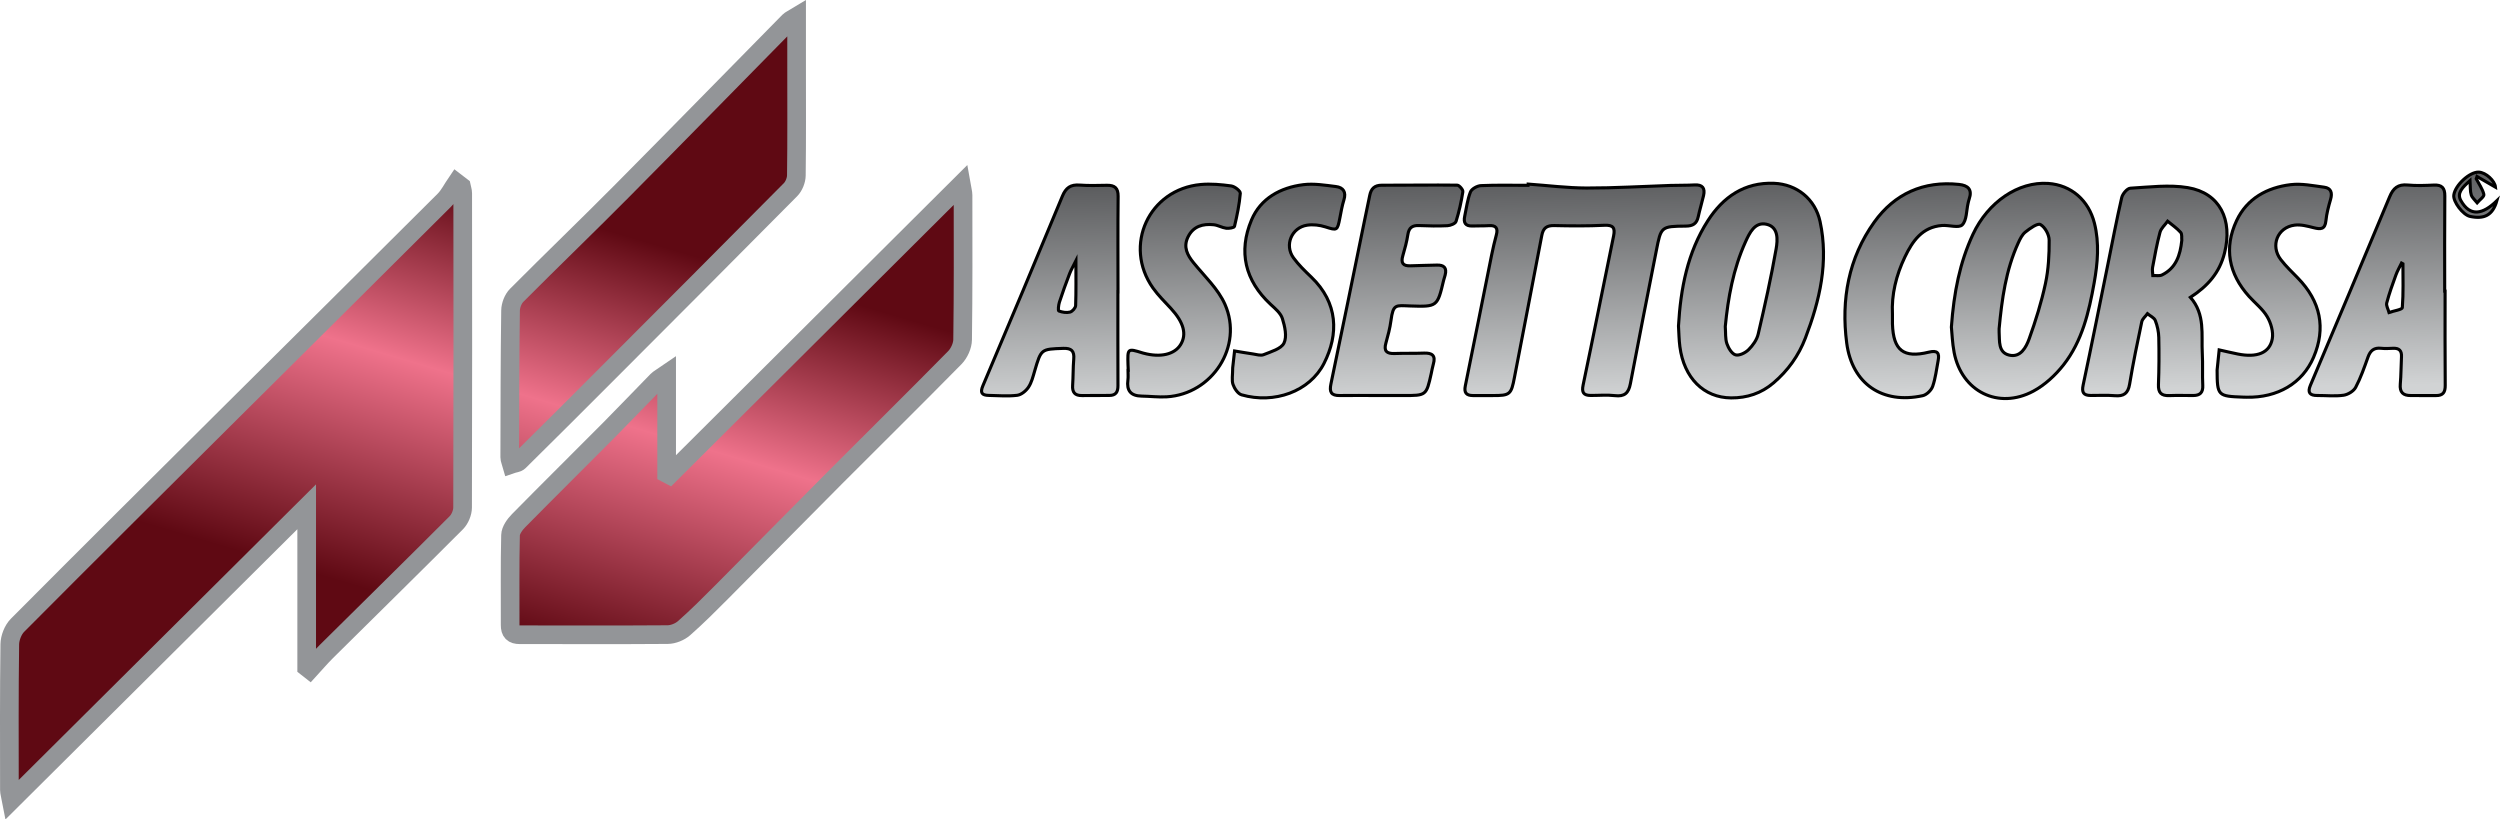
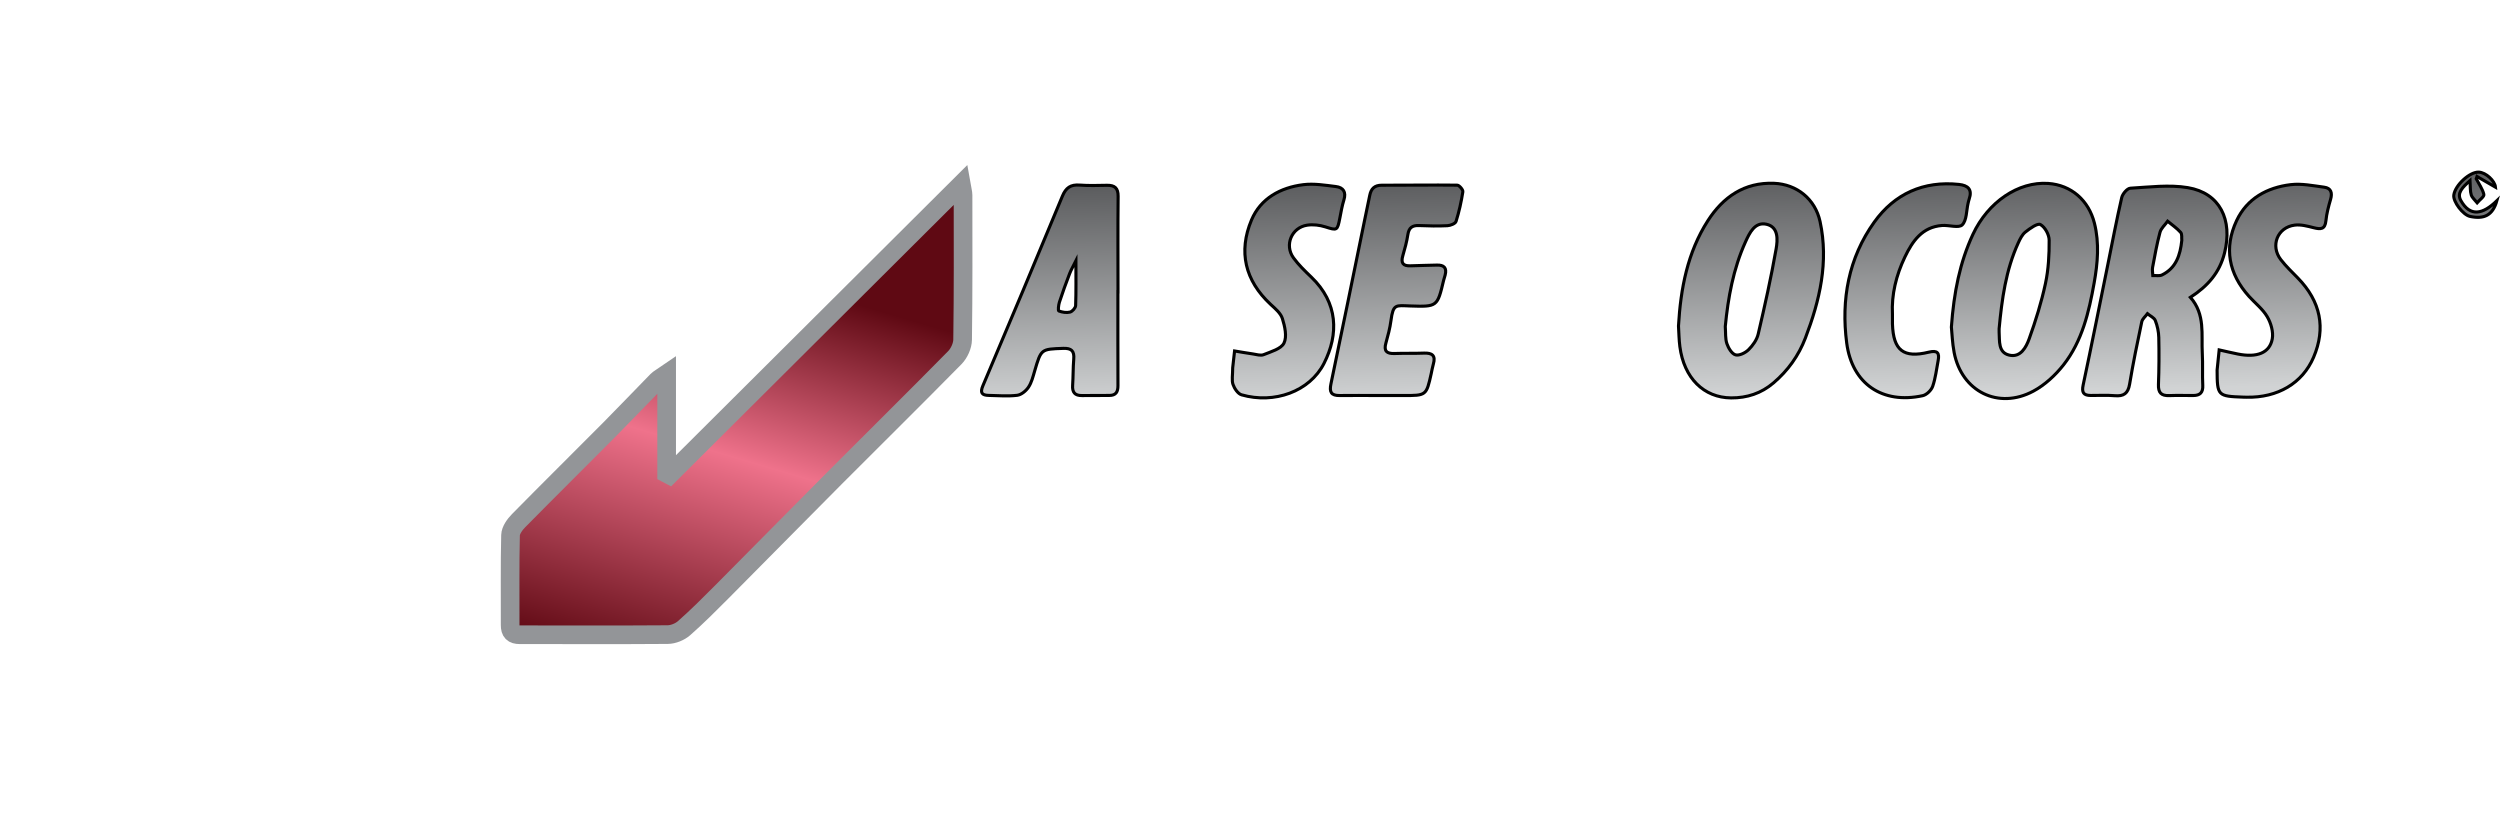
<svg xmlns="http://www.w3.org/2000/svg" version="1.2" baseProfile="tiny" id="Layer_1" x="0px" y="0px" width="402px" height="131.77px" viewBox="0 0 402 131.77" xml:space="preserve">
  <linearGradient id="SVGID_1_" gradientUnits="userSpaceOnUse" x1="58.643" y1="22.748" x2="39.083" y2="88.826">
    <stop offset="0.038" style="stop-color:#5F0913" />
    <stop offset="0.462" style="stop-color:#EF728B" />
    <stop offset="1" style="stop-color:#5F0913" />
  </linearGradient>
-   <path fill-rule="evenodd" fill="url(#SVGID_1_)" stroke="#939598" stroke-width="3" stroke-miterlimit="10" d="M49.315,107.297  c0-8.416,0-16.832,0-25.806c-15.934,15.843-31.553,31.373-47.492,47.222c-0.164-0.866-0.309-1.276-0.31-1.687  c-0.008-7.808-0.046-15.616,0.062-23.422c0.014-1.039,0.517-2.331,1.242-3.06C14.281,89.02,25.813,77.564,37.341,66.104  C48.699,54.812,60.08,43.541,71.417,32.226c0.807-0.805,1.33-1.895,1.985-2.852c0.263,0.202,0.525,0.403,0.788,0.605  c0.075,0.363,0.214,0.726,0.214,1.089c0.016,16.847,0.035,33.695-0.019,50.542c-0.002,0.827-0.43,1.862-1.014,2.446  c-6.921,6.934-13.915,13.795-20.875,20.691c-0.942,0.933-1.801,1.951-2.698,2.929C49.638,107.55,49.477,107.423,49.315,107.297z" />
  <linearGradient id="SVGID_2_" gradientUnits="userSpaceOnUse" x1="126.607" y1="42.865" x2="107.048" y2="108.944">
    <stop offset="0.038" style="stop-color:#5F0913" />
    <stop offset="0.462" style="stop-color:#EF728B" />
    <stop offset="1" style="stop-color:#5F0913" />
  </linearGradient>
  <path fill-rule="evenodd" fill="url(#SVGID_2_)" stroke="#939598" stroke-width="3" stroke-miterlimit="10" d="M107.196,60.133  c0,5.691,0,10.849,0,16.006c0.146,0.077,0.293,0.153,0.439,0.23c15.546-15.482,31.091-30.964,46.927-46.736  c0.155,0.891,0.294,1.323,0.295,1.754c0.006,7.746,0.04,15.493-0.068,23.238c-0.014,0.979-0.557,2.178-1.252,2.885  c-6.409,6.516-12.92,12.929-19.372,19.403c-6.044,6.065-12.042,12.177-18.082,18.248c-1.984,1.995-3.977,3.992-6.087,5.849  c-0.672,0.591-1.737,1.025-2.627,1.033c-7.92,0.067-15.842,0.009-23.763,0.026c-1.145,0.002-1.579-0.455-1.575-1.568  c0.019-4.813-0.057-9.626,0.06-14.437c0.02-0.797,0.683-1.717,1.294-2.338c4.856-4.934,9.784-9.796,14.663-14.708  c2.559-2.576,5.055-5.213,7.6-7.803C105.98,60.877,106.436,60.658,107.196,60.133z" />
  <linearGradient id="SVGID_3_" gradientUnits="userSpaceOnUse" x1="105.772" y1="36.698" x2="86.213" y2="102.776">
    <stop offset="0.038" style="stop-color:#5F0913" />
    <stop offset="0.462" style="stop-color:#EF728B" />
    <stop offset="1" style="stop-color:#5F0913" />
  </linearGradient>
-   <path fill-rule="evenodd" fill="url(#SVGID_3_)" stroke="#939598" stroke-width="3" stroke-miterlimit="10" d="M128.095,2.671  c0,2.982,0,5.545,0,8.108c0,5.812,0.037,11.624-0.04,17.434c-0.01,0.777-0.398,1.74-0.942,2.289  c-10.071,10.171-20.188,20.295-30.303,30.422c-4.432,4.438-8.872,8.869-13.337,13.274c-0.278,0.274-0.802,0.298-1.211,0.439  c-0.103-0.371-0.296-0.741-0.295-1.11c0.016-7.864,0.024-15.728,0.13-23.59c0.012-0.831,0.405-1.865,0.983-2.446  c5.585-5.614,11.297-11.103,16.876-16.724c9.008-9.077,17.941-18.228,26.915-27.338C127.091,3.205,127.417,3.084,128.095,2.671z" />
  <linearGradient id="SVGID_4_" gradientUnits="userSpaceOnUse" x1="255.037" y1="63.811" x2="254.508" y2="27.865">
    <stop offset="0" style="stop-color:#D1D3D4" />
    <stop offset="1" style="stop-color:#58595B" />
  </linearGradient>
-   <path fill-rule="evenodd" fill="url(#SVGID_4_)" stroke="#000000" stroke-width="0.5" stroke-miterlimit="10" d="M245.723,29.599  c3.136,0.226,6.271,0.628,9.407,0.636c4.494,0.012,8.988-0.269,13.481-0.415c1.29-0.042,2.583-0.007,3.871-0.081  c1.298-0.074,1.723,0.525,1.448,1.712c-0.264,1.142-0.611,2.266-0.859,3.412c-0.24,1.107-0.857,1.483-1.991,1.493  c-3.981,0.036-3.982,0.074-4.739,3.93c-1.4,7.137-2.828,14.27-4.175,21.417c-0.287,1.519-0.947,2.1-2.509,1.913  c-1.272-0.152-2.577-0.02-3.868-0.029c-1.151-0.009-1.476-0.467-1.222-1.678c1.675-7.979,3.258-15.977,4.899-23.963  c0.271-1.321-0.061-1.794-1.502-1.723c-2.666,0.132-5.343,0.109-8.013,0.047c-1.216-0.028-1.799,0.354-2.033,1.6  c-1.431,7.607-2.944,15.199-4.391,22.803c-0.524,2.751-0.7,2.946-3.524,2.93c-1.057-0.006-2.113,0.01-3.169,0  c-1.054-0.011-1.438-0.458-1.21-1.567c1.434-7.002,2.816-14.014,4.228-21.021c0.219-1.092,0.477-2.177,0.764-3.253  c0.291-1.09-0.072-1.554-1.208-1.48c-0.877,0.057-1.76,0.018-2.64,0.055c-1.137,0.047-1.462-0.535-1.246-1.551  c0.28-1.315,0.441-2.679,0.924-3.916c0.196-0.501,1.095-0.996,1.694-1.023c2.519-0.113,5.045-0.048,7.569-0.048  C245.714,29.731,245.719,29.665,245.723,29.599z" />
  <linearGradient id="SVGID_5_" gradientUnits="userSpaceOnUse" x1="325.777" y1="62.77" x2="325.248" y2="26.824">
    <stop offset="0" style="stop-color:#D1D3D4" />
    <stop offset="1" style="stop-color:#58595B" />
  </linearGradient>
  <path fill-rule="evenodd" fill="url(#SVGID_5_)" stroke="#000000" stroke-width="0.5" stroke-miterlimit="10" d="M313.783,52.587  c0.404-5.581,1.356-10.385,3.471-14.92c2.417-5.183,7.294-8.496,12.091-8.17c3.736,0.254,6.524,2.743,7.439,6.389  c0.811,3.229,0.522,6.432-0.045,9.607c-0.838,4.684-1.922,9.363-4.936,13.193c-1.306,1.659-2.996,3.221-4.842,4.211  c-5.623,3.018-11.528,0.056-12.734-6.21C313.93,55.142,313.883,53.548,313.783,52.587z M321.458,52.867  c0,0.176-0.009,0.352,0.001,0.527c0.087,1.447-0.165,3.28,1.611,3.706c1.841,0.442,2.733-1.262,3.228-2.638  c1.043-2.898,1.966-5.865,2.612-8.874c0.486-2.269,0.613-4.648,0.595-6.976c-0.006-0.881-0.676-2.106-1.408-2.506  c-0.461-0.252-1.682,0.631-2.407,1.202c-0.521,0.409-0.861,1.109-1.15,1.739C322.532,43.433,321.903,48.132,321.458,52.867z" />
  <linearGradient id="SVGID_6_" gradientUnits="userSpaceOnUse" x1="281.807" y1="63.417" x2="281.279" y2="27.471">
    <stop offset="0" style="stop-color:#D1D3D4" />
    <stop offset="1" style="stop-color:#58595B" />
  </linearGradient>
  <path fill-rule="evenodd" fill="url(#SVGID_6_)" stroke="#000000" stroke-width="0.5" stroke-miterlimit="10" d="M269.9,52.413  c0.347-6.003,1.441-11.814,4.727-16.93c2.435-3.79,5.867-6.201,10.643-6.007c3.669,0.149,6.614,2.537,7.395,6.146  c1.406,6.504-0.044,12.677-2.358,18.729c-1.091,2.853-2.813,5.244-5.137,7.225c-1.971,1.68-4.251,2.423-6.806,2.407  c-4.397-0.028-7.586-3.205-8.242-8.251C269.978,54.631,269.969,53.512,269.9,52.413z M277.425,52.499  c0.078,1.026-0.016,1.955,0.257,2.758c0.241,0.708,0.79,1.632,1.391,1.805c0.588,0.168,1.582-0.323,2.095-0.831  c0.683-0.677,1.333-1.589,1.547-2.505c1.062-4.54,2.077-9.097,2.884-13.687c0.256-1.458,0.416-3.549-1.567-3.984  c-1.868-0.41-2.718,1.43-3.352,2.825C278.702,43.241,277.871,47.899,277.425,52.499z" />
  <linearGradient id="SVGID_7_" gradientUnits="userSpaceOnUse" x1="346.674" y1="62.463" x2="346.146" y2="26.516">
    <stop offset="0" style="stop-color:#D1D3D4" />
    <stop offset="1" style="stop-color:#58595B" />
  </linearGradient>
  <path fill-rule="evenodd" fill="url(#SVGID_7_)" stroke="#000000" stroke-width="0.5" stroke-miterlimit="10" d="M352.216,47.813  c2.425,2.757,1.74,5.989,1.914,9.047c0.097,1.697-0.012,3.405,0.074,5.103c0.059,1.154-0.436,1.632-1.521,1.635  c-1.292,0.004-2.584-0.035-3.874,0.014c-1.282,0.048-1.781-0.465-1.73-1.781c0.096-2.52,0.109-5.046,0.053-7.567  c-0.021-0.918-0.225-1.875-0.563-2.728c-0.182-0.458-0.825-0.731-1.26-1.089c-0.315,0.432-0.814,0.825-0.915,1.302  c-0.707,3.329-1.396,6.665-1.952,10.021c-0.247,1.489-0.934,1.982-2.377,1.859c-1.283-0.109-2.581-0.029-3.872-0.038  c-1.16-0.008-1.479-0.473-1.223-1.676c1.366-6.42,2.645-12.859,3.953-19.291c0.736-3.622,1.42-7.255,2.25-10.856  c0.138-0.598,0.878-1.475,1.382-1.504c3.078-0.179,6.242-0.591,9.239-0.093c5.177,0.861,7.262,5.18,5.903,10.535  C356.9,43.84,355.04,45.979,352.216,47.813z M350.833,38.648c-0.044-0.386,0.07-0.998-0.183-1.281  c-0.606-0.68-1.385-1.205-2.094-1.792c-0.423,0.591-1.052,1.125-1.23,1.783c-0.5,1.852-0.835,3.751-1.191,5.64  c-0.078,0.417,0.024,0.869,0.043,1.305c0.496-0.022,1.066,0.109,1.474-0.091C349.908,43.103,350.584,41.037,350.833,38.648z" />
  <linearGradient id="SVGID_8_" gradientUnits="userSpaceOnUse" x1="169.079" y1="65.075" x2="168.55" y2="29.129">
    <stop offset="0" style="stop-color:#D1D3D4" />
    <stop offset="1" style="stop-color:#58595B" />
  </linearGradient>
  <path fill-rule="evenodd" fill="url(#SVGID_8_)" stroke="#000000" stroke-width="0.5" stroke-miterlimit="10" d="M179.758,46.884  c0,5.044-0.011,10.089,0.009,15.133c0.004,0.995-0.319,1.576-1.397,1.57c-1.467-0.008-2.935-0.002-4.401,0.018  c-1.137,0.016-1.567-0.534-1.49-1.647c0.097-1.402,0.063-2.815,0.179-4.215c0.108-1.306-0.357-1.773-1.704-1.725  c-3.546,0.127-3.535,0.08-4.577,3.628c-0.263,0.897-0.494,1.856-0.999,2.614c-0.396,0.593-1.156,1.224-1.819,1.304  c-1.502,0.182-3.044,0.047-4.57,0.016c-1.105-0.023-1.421-0.415-0.937-1.558c4.298-10.14,8.569-20.291,12.776-30.469  c0.568-1.375,1.334-1.904,2.786-1.792c1.458,0.112,2.933,0.056,4.4,0.034c1.229-0.02,1.794,0.443,1.781,1.772  c-0.053,5.105-0.021,10.211-0.021,15.317C179.77,46.884,179.764,46.884,179.758,46.884z M173.005,41.938  c-0.435,0.876-0.778,1.452-1.013,2.068c-0.58,1.517-1.137,3.044-1.64,4.587c-0.149,0.456-0.231,1.357-0.096,1.409  c0.555,0.213,1.243,0.324,1.808,0.18c0.378-0.096,0.885-0.674,0.899-1.053C173.047,46.881,173.005,44.628,173.005,41.938z" />
  <linearGradient id="SVGID_9_" gradientUnits="userSpaceOnUse" x1="382.434" y1="61.938" x2="381.905" y2="25.991">
    <stop offset="0" style="stop-color:#D1D3D4" />
    <stop offset="1" style="stop-color:#58595B" />
  </linearGradient>
-   <path fill-rule="evenodd" fill="url(#SVGID_9_)" stroke="#000000" stroke-width="0.5" stroke-miterlimit="10" d="M393.171,46.821  c0,5.045-0.026,10.09,0.021,15.135c0.01,1.116-0.346,1.664-1.483,1.651c-1.349-0.015-2.697-0.018-4.046-0.005  c-1.253,0.011-1.813-0.523-1.697-1.836c0.131-1.458,0.113-2.929,0.193-4.392c0.054-0.98-0.374-1.412-1.346-1.369  c-0.644,0.028-1.296,0.069-1.932-0.002c-1.128-0.127-1.729,0.361-2.101,1.402c-0.591,1.655-1.169,3.334-1.988,4.879  c-0.326,0.615-1.24,1.171-1.954,1.271c-1.379,0.194-2.808,0.034-4.216,0.041c-1.21,0.006-1.605-0.464-1.108-1.643  c4.262-10.093,8.529-20.184,12.736-30.3c0.58-1.394,1.337-2.051,2.898-1.901c1.395,0.134,2.815,0.072,4.22,0.009  c1.285-0.058,1.771,0.448,1.759,1.752c-0.048,5.102-0.019,10.205-0.019,15.308C393.128,46.821,393.15,46.821,393.171,46.821z   M386.392,42.423c-0.074-0.04-0.148-0.081-0.222-0.121c-0.308,0.641-0.67,1.261-0.912,1.926c-0.535,1.478-1.075,2.96-1.472,4.478  c-0.118,0.451,0.237,1.024,0.375,1.542c0.743-0.257,2.107-0.467,2.132-0.78C386.476,47.13,386.392,44.773,386.392,42.423z" />
  <linearGradient id="SVGID_10_" gradientUnits="userSpaceOnUse" x1="224.834" y1="64.255" x2="224.305" y2="28.308">
    <stop offset="0" style="stop-color:#D1D3D4" />
    <stop offset="1" style="stop-color:#58595B" />
  </linearGradient>
  <path fill-rule="evenodd" fill="url(#SVGID_10_)" stroke="#000000" stroke-width="0.5" stroke-miterlimit="10" d="M221.577,63.597  c-2.053-0.001-4.106-0.021-6.159,0.005c-1.38,0.018-1.678-0.571-1.401-1.886c1.818-8.661,3.573-17.336,5.349-26.006  c0.294-1.436,0.599-2.869,0.891-4.306c0.214-1.055,0.761-1.622,1.927-1.619c4.045,0.012,8.091-0.06,12.136-0.01  c0.324,0.004,0.955,0.743,0.905,1.057c-0.25,1.612-0.606,3.219-1.097,4.773c-0.111,0.351-0.896,0.663-1.387,0.687  c-1.52,0.076-3.049,0.042-4.572-0.023c-1.067-0.044-1.615,0.336-1.783,1.44c-0.175,1.153-0.49,2.291-0.815,3.415  c-0.337,1.162,0.021,1.673,1.246,1.618c1.406-0.064,2.814-0.064,4.221-0.115c1.163-0.042,1.647,0.45,1.337,1.612  c-0.076,0.283-0.176,0.561-0.244,0.845c-1.005,4.229-1.006,4.262-5.404,4.114c-2.291-0.077-2.704-0.355-3.064,2.362  c-0.161,1.215-0.479,2.417-0.813,3.601c-0.364,1.29,0.126,1.728,1.381,1.683c1.581-0.057,3.167,0,4.748-0.063  c1.31-0.053,1.903,0.389,1.501,1.76c-0.148,0.505-0.23,1.03-0.345,1.545c-0.785,3.529-0.785,3.527-4.509,3.512  C224.275,63.595,222.926,63.599,221.577,63.597z" />
  <linearGradient id="SVGID_11_" gradientUnits="userSpaceOnUse" x1="190.653" y1="64.758" x2="190.125" y2="28.812">
    <stop offset="0" style="stop-color:#D1D3D4" />
    <stop offset="1" style="stop-color:#58595B" />
  </linearGradient>
-   <path fill-rule="evenodd" fill="url(#SVGID_11_)" stroke="#000000" stroke-width="0.5" stroke-miterlimit="10" d="M181.423,59.532  c-0.014-0.293-0.032-0.586-0.041-0.879c-0.08-2.656-0.079-2.656,2.358-1.898c0.056,0.017,0.113,0.03,0.17,0.045  c2.693,0.724,4.956,0.197,5.928-1.38c1.026-1.665,0.511-3.569-1.538-5.804c-0.99-1.079-2.059-2.109-2.899-3.297  c-4.83-6.83-0.656-15.888,7.689-16.65c1.615-0.147,3.28,0.011,4.894,0.231c0.555,0.076,1.485,0.81,1.456,1.179  c-0.147,1.794-0.521,3.576-0.938,5.333c-0.047,0.2-0.887,0.345-1.329,0.287c-0.682-0.091-1.326-0.492-2.007-0.563  c-1.752-0.183-3.296,0.238-4.141,1.974c-0.785,1.612-0.116,2.896,0.921,4.169c1.76,2.162,3.929,4.179,5.026,6.656  c2.982,6.734-2.022,14.441-9.366,14.873c-1.338,0.079-2.689-0.096-4.036-0.116c-1.727-0.027-2.438-0.868-2.203-2.577  c0.071-0.518,0.011-1.054,0.011-1.582C181.395,59.532,181.409,59.532,181.423,59.532z" />
  <linearGradient id="SVGID_12_" gradientUnits="userSpaceOnUse" x1="365.941" y1="62.18" x2="365.412" y2="26.234">
    <stop offset="0" style="stop-color:#D1D3D4" />
    <stop offset="1" style="stop-color:#58595B" />
  </linearGradient>
  <path fill-rule="evenodd" fill="url(#SVGID_12_)" stroke="#000000" stroke-width="0.5" stroke-miterlimit="10" d="M356.509,59.518  c0.112-1.085,0.224-2.169,0.335-3.254c0.995,0.221,1.988,0.459,2.987,0.66c3.075,0.62,5.141-0.157,5.551-2.438  c0.201-1.118-0.215-2.541-0.81-3.558c-0.722-1.234-1.941-2.174-2.922-3.262c-3.276-3.632-4.069-7.792-2.004-12.192  c1.668-3.552,4.905-5.325,8.697-5.782c1.755-0.211,3.598,0.174,5.385,0.408c1.124,0.147,1.335,0.915,1.027,1.966  c-0.328,1.122-0.631,2.272-0.748,3.429c-0.142,1.415-0.857,1.397-1.945,1.124c-1.001-0.251-2.077-0.547-3.069-0.423  c-2.785,0.349-3.962,3.319-2.239,5.548c0.82,1.062,1.805,1.999,2.746,2.964c3.67,3.765,4.527,8.064,2.52,12.75  c-1.78,4.155-5.758,6.521-10.779,6.412c-0.176-0.004-0.352-0.005-0.528-0.011C356.603,63.715,356.531,63.639,356.509,59.518z" />
  <linearGradient id="SVGID_13_" gradientUnits="userSpaceOnUse" x1="207.462" y1="64.511" x2="206.934" y2="28.564">
    <stop offset="0" style="stop-color:#D1D3D4" />
    <stop offset="1" style="stop-color:#58595B" />
  </linearGradient>
  <path fill-rule="evenodd" fill="url(#SVGID_13_)" stroke="#000000" stroke-width="0.5" stroke-miterlimit="10" d="M198.218,59.129  c0.069-0.617,0.185-1.655,0.301-2.693c0.98,0.161,1.958,0.337,2.94,0.476c0.58,0.083,1.253,0.314,1.735,0.116  c1.183-0.485,2.807-0.921,3.269-1.861c0.511-1.04,0.138-2.684-0.254-3.939c-0.272-0.874-1.16-1.607-1.886-2.28  c-4.132-3.835-5.22-8.488-3.08-13.577c1.461-3.476,4.661-5.218,8.342-5.676c1.705-0.211,3.493,0.089,5.225,0.301  c1.196,0.146,1.685,0.888,1.288,2.151c-0.298,0.948-0.461,1.94-0.652,2.918c-0.399,2.044-0.443,2.013-2.332,1.415  c-0.916-0.291-1.974-0.416-2.917-0.275c-2.508,0.373-3.696,3.202-2.207,5.255c0.819,1.129,1.849,2.119,2.862,3.09  c4.334,4.158,4.428,9.197,2.05,13.877c-2.309,4.544-8.013,6.567-13.253,5.062c-0.585-0.168-1.151-1.01-1.377-1.661  C198.035,61.148,198.218,60.321,198.218,59.129z" />
  <linearGradient id="SVGID_14_" gradientUnits="userSpaceOnUse" x1="307.063" y1="63.046" x2="306.534" y2="27.099">
    <stop offset="0" style="stop-color:#D1D3D4" />
    <stop offset="1" style="stop-color:#58595B" />
  </linearGradient>
  <path fill-rule="evenodd" fill="url(#SVGID_14_)" stroke="#000000" stroke-width="0.5" stroke-miterlimit="10" d="M304.305,50.513  c0,0.65-0.013,1.12,0.002,1.589c0.137,4.233,1.757,5.526,5.843,4.526c1.382-0.338,1.75,0.103,1.501,1.375  c-0.27,1.381-0.417,2.806-0.877,4.122c-0.219,0.625-0.968,1.361-1.597,1.499c-6.478,1.414-11.37-1.892-12.229-8.476  c-0.91-6.974,0.294-13.658,4.435-19.437c3.256-4.545,7.911-6.659,13.619-6.055c1.463,0.155,2.169,0.813,1.641,2.35  c-0.076,0.221-0.124,0.453-0.177,0.681c-0.277,1.193-0.207,2.725-0.938,3.47c-0.544,0.555-2.131,0.018-3.243,0.1  c-3.198,0.235-4.764,2.527-5.979,5.067C304.898,44.265,304.141,47.394,304.305,50.513z" />
  <linearGradient id="SVGID_15_" gradientUnits="userSpaceOnUse" x1="398.47" y1="61.7" x2="397.942" y2="25.755">
    <stop offset="0" style="stop-color:#D1D3D4" />
    <stop offset="1" style="stop-color:#58595B" />
  </linearGradient>
  <path fill-rule="evenodd" fill="url(#SVGID_15_)" stroke="#000000" stroke-width="0.5" stroke-miterlimit="10" d="M401.273,30.098  c-0.941-0.544-1.957-1.131-2.972-1.717c-0.041,0.125-0.082,0.249-0.123,0.374c0.435,0.832,1.018,1.629,1.228,2.515  c0.081,0.338-0.694,0.879-1.079,1.329c-0.33-0.417-0.801-0.788-0.953-1.262c-0.191-0.595-0.121-1.275-0.188-2.304  c-1.227,1.103-2.162,1.999-1.483,3.212c1.494,2.672,3.529,2.239,5.796,0.032c-0.679,2.368-2.061,2.999-4.32,2.522  c-1.126-0.238-2.75-2.373-2.607-3.43c0.212-1.593,2.547-3.744,4.005-3.691C399.732,27.718,401.17,29.078,401.273,30.098z" />
</svg>